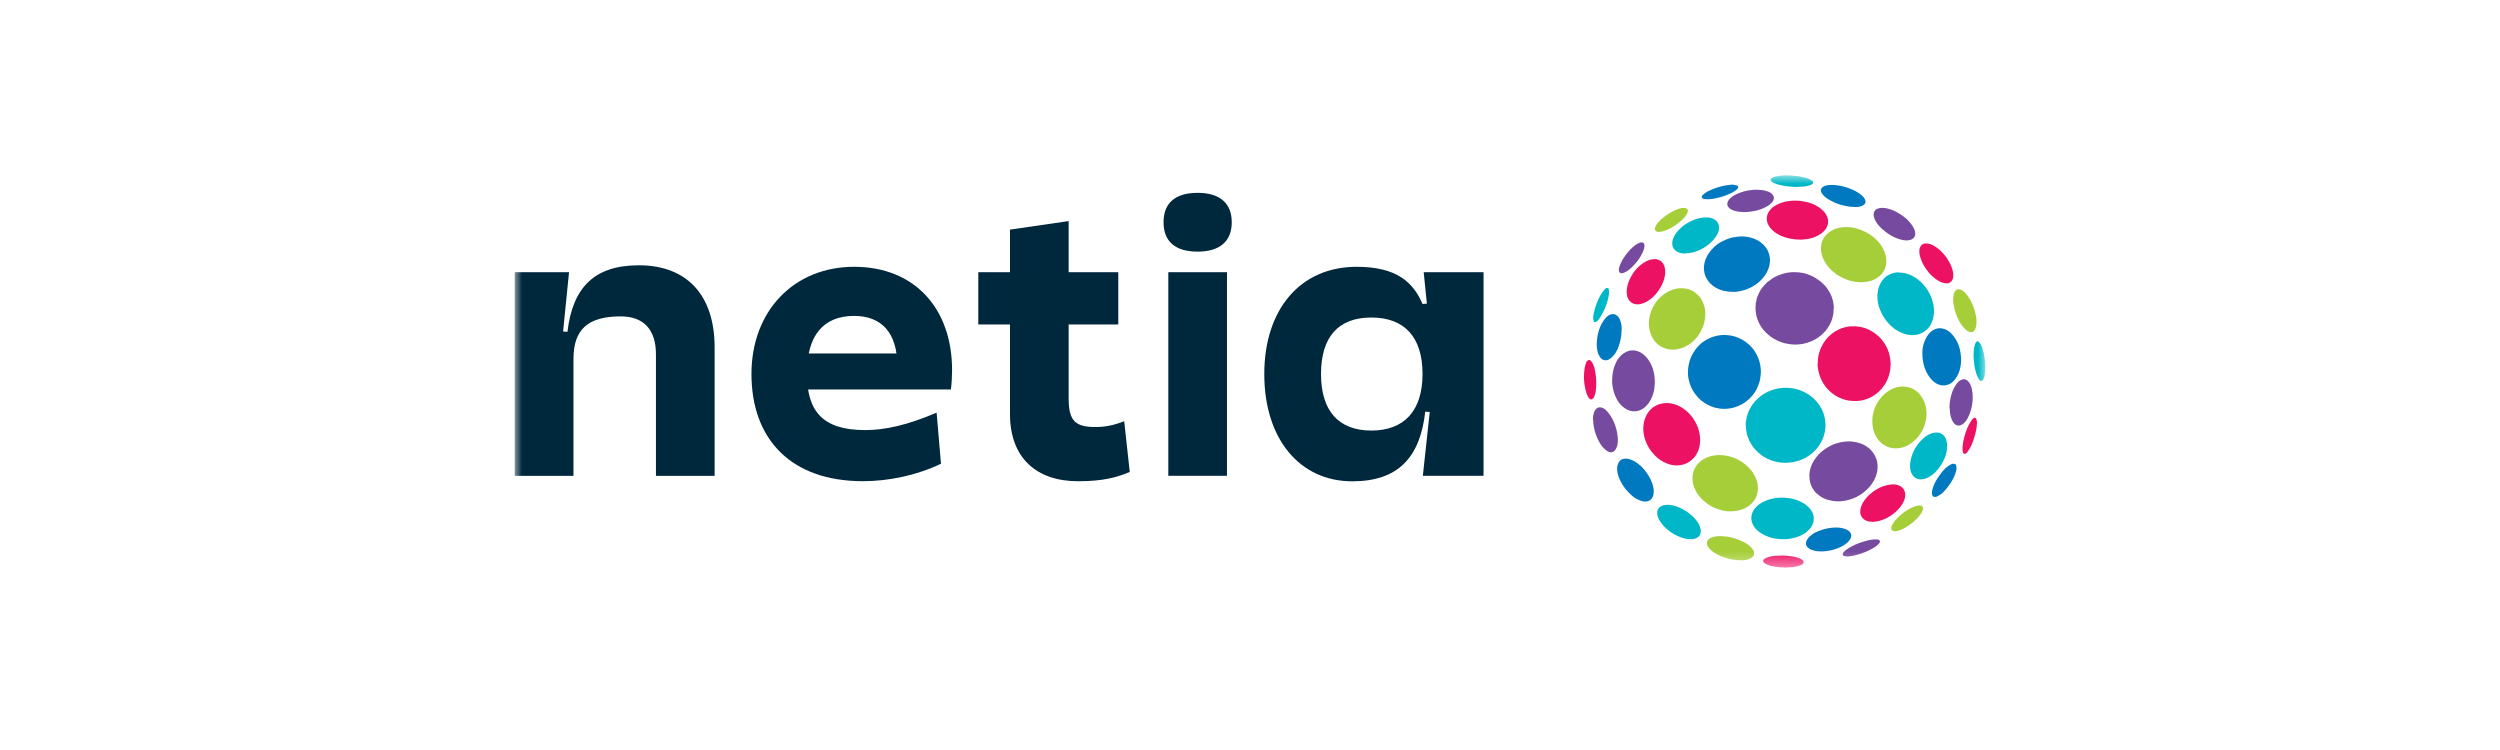
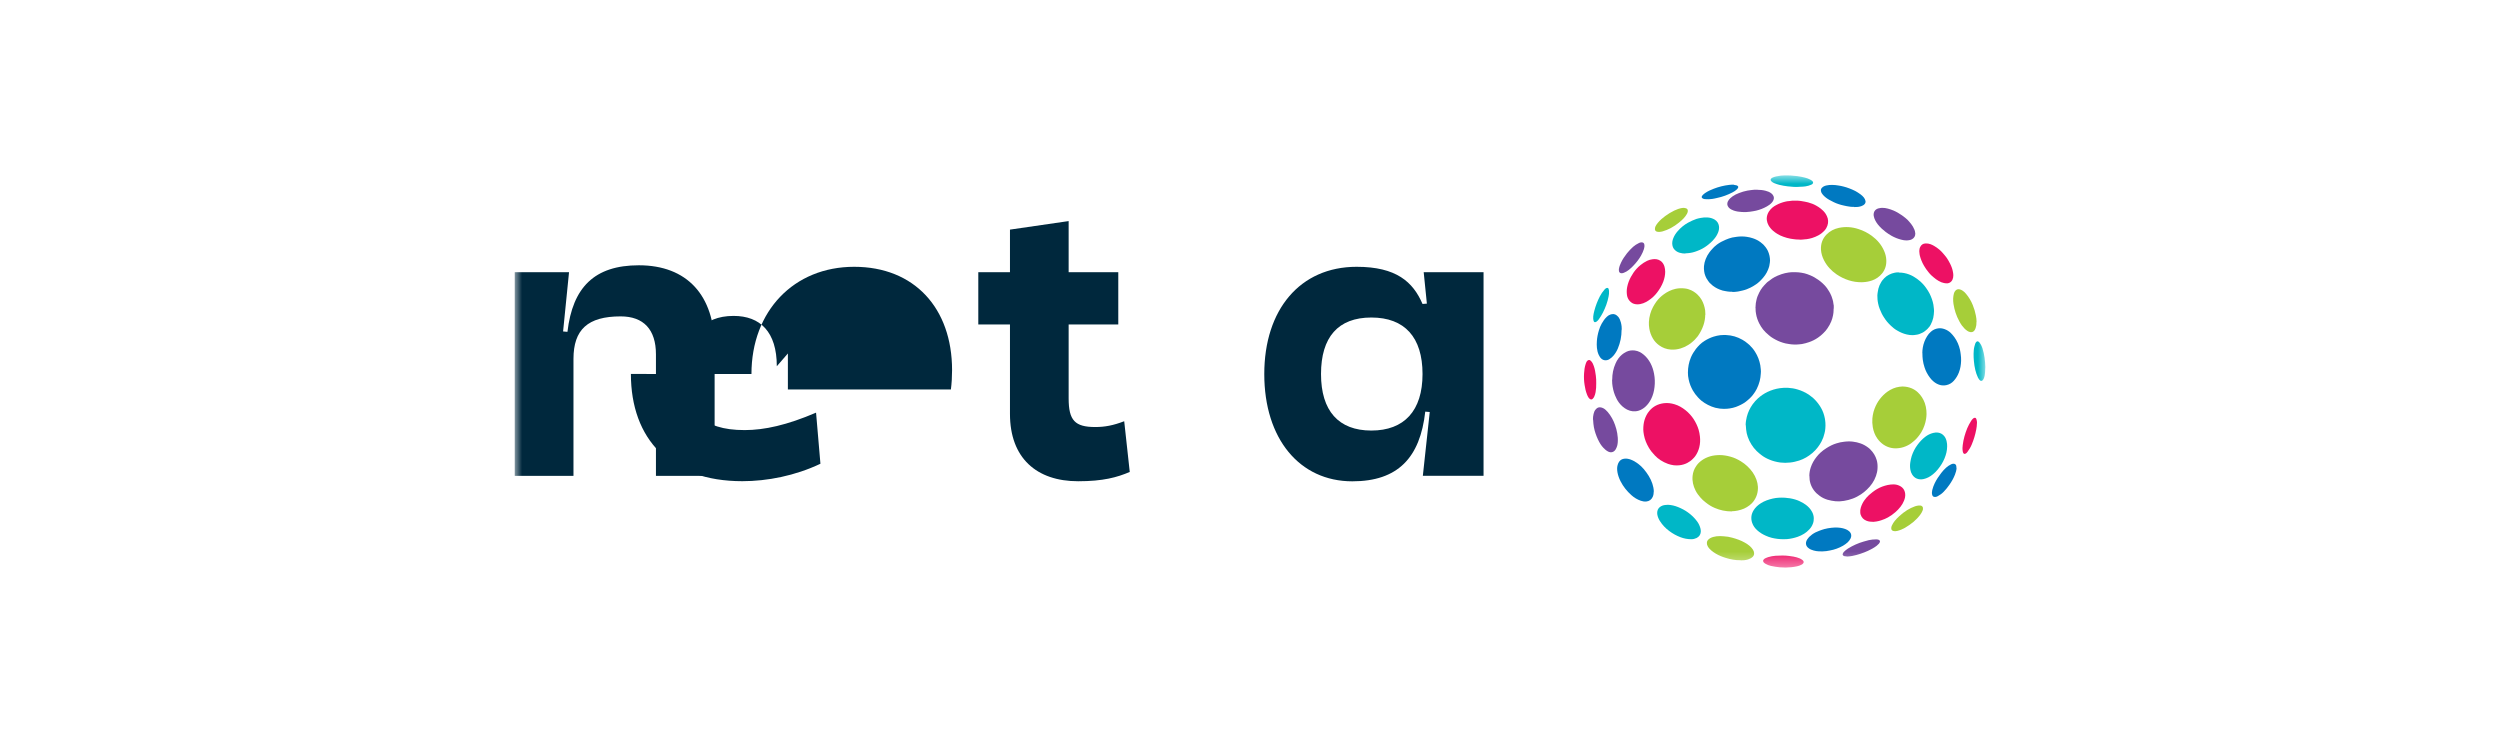
<svg xmlns="http://www.w3.org/2000/svg" fill="none" height="51" viewBox="0 0 170 51" width="170">
  <mask id="a" height="28" maskUnits="userSpaceOnUse" width="100" x="35" y="11">
    <path d="m35 11.927h100v26.667h-100z" fill="#fff" />
  </mask>
  <g mask="url(#a)">
    <path d="m132.379 19.266c-.138 0-.25-.031-.366-.072-.133-.052-.255-.13-.372-.212-.064-.047-.116-.098-.18-.145-.069-.052-.128-.114-.186-.171-.058-.062-.117-.124-.164-.192-.048-.062-.096-.119-.138-.181-.048-.072-.096-.145-.138-.218-.075-.119-.128-.243-.181-.368-.042-.109-.079-.217-.106-.331-.01-.062-.026-.119-.026-.181 0-.041-.011-.083-.011-.119.005-.098.016-.197.064-.285.074-.15.196-.233.371-.238.117-.005.223.016.329.052.085.031.165.072.239.114.127.072.244.155.355.249.085.072.17.155.245.243.042.052.09.104.132.155.096.114.18.228.249.357.043.072.08.14.117.217.09.181.159.368.191.565.011.078.027.15.022.228 0 .093-.016.186-.054.275-.047.109-.127.192-.238.233-.053.021-.112.031-.16.026" fill="#ed1164" />
    <path d="m129.657 16.35c-.138 0-.255-.021-.372-.052-.228-.057-.445-.145-.652-.259-.144-.078-.276-.171-.409-.269-.09-.067-.175-.14-.26-.218-.058-.052-.111-.109-.164-.166-.149-.161-.271-.342-.345-.544-.037-.104-.059-.212-.043-.321.016-.109.064-.202.16-.275.09-.062.19-.093.297-.103.037 0 .069-.01.106-.01.138 0 .27.015.398.052.132.036.26.078.382.13.207.088.398.202.584.331.084.062.169.124.249.192.085.067.164.145.233.228.048.057.096.109.138.166.09.119.17.249.223.389.021.062.048.124.048.197 0 .021.011.041.011.062 0 .171-.07.3-.223.388-.064.036-.138.057-.213.067-.053.01-.1.01-.138.015" fill="#764a9e" />
    <path d="m126.08 14.066c-.048 0-.101 0-.148 0-.064 0-.128-.01-.191-.021-.053-.005-.112-.015-.165-.026-.063-.01-.127-.031-.191-.041-.122-.026-.244-.057-.361-.098-.111-.036-.217-.078-.323-.13-.101-.047-.197-.098-.292-.15-.17-.093-.319-.207-.446-.347-.069-.078-.122-.161-.138-.264-.016-.083.005-.155.064-.217.085-.093.191-.135.308-.161.132-.031.27-.041.413-.036.128 0 .255.015.382.036.123.016.245.042.361.072.133.031.266.078.393.124.133.052.265.104.393.171.132.067.254.15.376.238.085.062.165.135.229.217.053.072.095.15.111.243.011.072-.011.14-.058.197-.059.072-.144.114-.229.145-.074.026-.148.041-.228.052-.085.01-.164.005-.249.01" fill="#0079c1" />
    <path d="m134.4 21.891c.006.15-.015.285-.058.419-.026.072-.058.145-.117.202-.069.067-.148.083-.238.072-.075-.01-.144-.042-.207-.083-.149-.098-.266-.228-.372-.368-.063-.088-.122-.186-.175-.285-.101-.186-.191-.383-.255-.585-.063-.197-.111-.394-.143-.601-.016-.119-.026-.238-.021-.357.005-.119.021-.238.053-.352.021-.067.048-.13.095-.181.085-.098.186-.124.308-.093.059.015.112.041.165.072.1.062.18.14.254.228.191.228.345.482.457.761.095.228.164.466.212.71.026.15.053.3.048.445" fill="#a6ce39" />
    <path d="m122.159 12.714c-.138 0-.276-.01-.414-.026-.058-.005-.111-.01-.17-.015-.196-.021-.392-.057-.583-.104-.117-.031-.228-.067-.34-.114-.074-.031-.148-.072-.202-.13-.015-.016-.026-.036-.037-.052-.021-.041-.016-.083.016-.119.032-.042.075-.067.128-.088.069-.026.138-.052.207-.067.106-.021.217-.041.329-.057.074-.01.153-.01.228-.015h.265c.133 0 .265.01.398.026.085.01.17.015.255.026.164.021.329.057.493.098.133.031.255.078.372.14.037.021.074.047.106.067.016.01.032.026.042.041.053.062.059.124-.021.197-.021.015-.043.026-.064.036-.122.057-.254.093-.387.114-.106.015-.212.026-.318.026-.101 0-.197.01-.298.015" fill="#00b7c7" />
    <path d="m135 24.994c0 .103-.005.217-.016.331-.01.135-.026.269-.079.394-.022.052-.043.098-.08.135-.058.062-.122.062-.18.015-.027-.021-.053-.047-.069-.072-.027-.041-.053-.083-.075-.124-.079-.166-.138-.337-.18-.513-.048-.202-.08-.404-.096-.606-.015-.166-.026-.337-.021-.502.006-.161.011-.321.053-.482.016-.067.037-.135.059-.202.01-.026.021-.047.037-.072.01-.021.026-.036.042-.052.048-.042.112-.047.159 0 .032.026.064.057.085.093.075.109.133.228.17.352.064.212.112.425.143.647.032.212.043.43.053.658" fill="#00b7c7" />
    <path d="m108.321 28.531c0-.13.01-.259.042-.383.026-.114.064-.217.143-.305.011-.016.022-.026.037-.042.096-.098.213-.124.34-.093.111.026.212.083.297.161.053.047.101.093.149.15.223.269.387.565.498.891.064.176.112.357.144.544.037.207.053.414.037.621-.011.161-.048.316-.133.461-.01.015-.016.031-.026.047-.117.171-.308.217-.494.124-.069-.036-.132-.078-.191-.13-.175-.15-.313-.326-.419-.528-.133-.249-.233-.502-.308-.772-.042-.15-.069-.306-.085-.461-.01-.093-.016-.186-.021-.28" fill="#764a9e" />
    <path d="m108.543 26.076c.006.197-.01.394-.042.59-.021.109-.048.217-.101.321-.026.047-.053.093-.095.13-.059.057-.112.062-.181.021-.047-.031-.085-.067-.111-.114-.043-.067-.074-.135-.101-.207-.08-.207-.127-.419-.159-.637-.043-.264-.053-.523-.037-.787.01-.217.042-.435.111-.647.021-.057.037-.109.069-.161.027-.042.058-.072.106-.093.037-.015.08-.021.117 0 .027.016.053.036.069.057.096.098.149.217.191.342.074.212.111.435.138.658.021.176.032.347.026.523" fill="#ed1164" />
    <path d="m113.425 34.326c.239.01.467.067.685.155.239.098.461.212.668.362.244.176.457.378.632.622.106.145.18.306.223.482.016.073.026.145.021.218-.016.192-.112.331-.287.419-.111.052-.228.083-.35.083-.26 0-.515-.047-.753-.14-.271-.104-.52-.243-.749-.414-.254-.186-.472-.414-.642-.684-.084-.135-.148-.28-.175-.435-.01-.072-.016-.15 0-.223.027-.155.117-.269.255-.347.08-.047.17-.072.26-.083.069-.01.143-.01.217-.016" fill="#00b7c7" />
    <path d="m112.454 33.425c0 .114-.016.243-.069.362-.085.186-.233.295-.44.316-.128.01-.255-.01-.372-.052-.238-.083-.451-.212-.636-.378-.308-.275-.557-.585-.743-.953-.096-.192-.17-.394-.207-.601-.027-.166-.037-.332.01-.492.022-.088.059-.171.112-.243.085-.114.202-.176.345-.192.154-.021.297.01.44.062.175.067.34.161.488.274.144.109.276.228.388.363.254.305.472.632.594 1.01.053.166.09.337.096.523" fill="#0079c1" />
    <path d="m118.355 38.096c-.356.005-.685-.057-1.009-.161-.111-.036-.228-.072-.334-.119-.228-.093-.44-.217-.631-.373-.106-.088-.197-.186-.26-.306-.037-.072-.059-.145-.053-.228 0-.062.021-.119.058-.171.042-.057.096-.098.154-.135.138-.078.286-.114.44-.135.165-.021.329-.016.494 0 .201.01.393.041.589.098.297.083.583.181.854.337.122.067.234.145.34.238.074.067.143.145.201.233.043.067.075.145.08.228.01.103-.021.192-.096.264-.09.088-.201.14-.318.176-.17.052-.339.067-.499.062" fill="#a6ce39" />
    <path d="m121.4 38.594c-.122-.005-.244-.005-.366-.015-.207-.021-.419-.052-.621-.098-.122-.031-.238-.072-.344-.135-.043-.026-.085-.052-.122-.088-.022-.021-.038-.047-.048-.078-.016-.041-.011-.083.021-.119.032-.042.069-.078.122-.098.069-.031.138-.062.212-.083.16-.052.319-.072.483-.088.149-.01.303-.016.451-.016.149 0 .303.005.451.026.106.016.213.031.319.047.138.026.275.062.403.114.074.031.143.067.201.114.016.016.032.026.048.047.053.062.053.13 0 .192-.026.031-.058.057-.095.078-.096.057-.207.088-.313.114-.26.057-.531.083-.796.088" fill="#ed1164" />
-     <path d="m123.613 24.704c0-.067 0-.114 0-.161 0-.114.016-.223.037-.331.027-.14.064-.28.117-.414.063-.166.138-.326.233-.476.069-.104.144-.207.223-.3.048-.057.101-.119.165-.166.016-.016.031-.031.047-.047.117-.119.25-.207.393-.295.133-.083.276-.145.419-.197.101-.036.207-.062.308-.083.08-.021.164-.031.249-.042h.053.345c.053 0 .112.01.165.016.117.015.233.041.35.072.101.026.196.062.287.104.148.067.297.145.429.238.069.047.138.093.197.15.047.047.1.088.148.13.09.083.165.176.239.269.037.047.069.093.101.14.101.145.186.3.249.461.053.135.101.269.128.414.015.083.031.166.042.248.011.083.021.166.027.249 0 .062.01.13-.011.192v.036c0 .166-.027.326-.069.487-.042.176-.101.347-.186.513-.037.072-.074.145-.116.212-.048.072-.101.145-.154.212-.022.026-.048.052-.064.083-.005.015-.021.026-.032.041-.074.072-.148.15-.228.223-.053.047-.111.093-.17.135-.111.078-.228.15-.35.212-.122.062-.255.114-.393.15-.095.026-.191.052-.292.067-.005 0-.015.005-.021.005-.074.005-.148.016-.223.016-.069 0-.143 0-.212 0-.17 0-.334-.026-.499-.062-.212-.052-.414-.13-.605-.233-.1-.052-.191-.114-.281-.176-.063-.042-.117-.098-.175-.145-.021-.021-.048-.036-.069-.057 0 0-.01-.005-.01-.01-.038-.057-.096-.093-.144-.145-.09-.104-.18-.212-.249-.326-.069-.114-.138-.228-.186-.352-.026-.062-.053-.119-.074-.181-.053-.15-.096-.311-.122-.466-.027-.14-.037-.28-.032-.404" fill="#ed1164" />
    <path d="m124.685 20.99v.098c0 .119-.016.233-.037.347-.027.145-.069.29-.127.43-.069.161-.149.311-.25.456-.079.114-.164.223-.265.316-.016.016-.032.031-.048.047-.101.104-.217.192-.334.275-.186.13-.393.233-.605.306-.159.057-.324.098-.488.13-.064.01-.128.01-.191.021-.122.021-.25.01-.372.01-.095 0-.186-.015-.276-.026-.095-.01-.185-.026-.276-.047-.238-.057-.461-.14-.673-.254-.112-.057-.218-.124-.319-.192-.053-.036-.106-.083-.154-.124-.069-.062-.143-.124-.212-.192-.117-.119-.223-.243-.308-.383-.048-.072-.09-.15-.127-.223-.101-.202-.175-.419-.212-.642-.022-.109-.032-.223-.032-.332 0-.016 0-.036 0-.052-.011-.031-.011-.062 0-.098 0-.01 0-.026 0-.036 0-.145.026-.28.058-.419.037-.181.106-.347.191-.513.064-.13.138-.249.228-.362.037-.047.08-.093.122-.14.048-.057.101-.109.154-.161.032-.036.075-.067.112-.093.09-.067.18-.14.276-.202.111-.072.228-.135.35-.186.09-.036.18-.072.271-.104.159-.057.318-.088.482-.114.112-.021.228-.021.34-.021h.154c.127 0 .255.016.382.036.138.021.27.052.398.098.159.057.313.119.461.202.101.057.197.119.292.186.101.067.191.15.282.228.111.098.212.212.297.326.047.067.09.135.132.202.032.047.059.098.085.145.069.135.128.275.165.419.026.088.053.181.058.275 0 .021.011.047.011.067 0 .026.01.057.016.083v.212z" fill="#764a9e" />
    <path d="m117.792 19.84h-.106c-.074 0-.149-.015-.223-.021-.111-.01-.223-.047-.329-.062-.011 0-.016-.005-.026-.01-.229-.067-.436-.171-.627-.311-.047-.036-.09-.083-.138-.124 0 0-.01-.01-.015-.016-.075-.052-.122-.124-.176-.197-.042-.057-.084-.119-.116-.181-.027-.047-.048-.098-.069-.15-.043-.098-.064-.197-.08-.295-.021-.124-.026-.254-.016-.378.016-.166.053-.326.117-.482.069-.171.154-.326.265-.471.059-.072.117-.15.186-.218.043-.041.08-.093.127-.135.064-.057.128-.109.191-.161.181-.135.382-.238.589-.326.144-.062.292-.114.441-.15.095-.021.191-.031.292-.047.127-.021.254-.026.382-.026.106 0 .217.01.323.026.144.015.276.057.414.098.186.062.361.15.515.264.133.093.249.207.345.337.058.078.111.161.154.249.047.098.079.202.106.306.021.078.026.15.037.228.011.088.011.181-.005.274-.016.078-.022.155-.038.228-.021.093-.058.181-.095.275-.048.119-.111.233-.186.342-.047.067-.095.13-.148.192-.085.109-.191.202-.297.3-.048.047-.107.088-.165.13-.122.083-.249.161-.382.228-.17.083-.345.155-.531.197-.09.021-.18.041-.276.062-.063.016-.127.016-.191.026-.079.016-.164.01-.244.01" fill="#0079c1" />
    <path d="m129.407 26.283c.207.005.403.047.589.124.154.067.292.155.414.269.223.207.377.456.478.735.058.161.09.332.106.502.005.083.01.166.01.243 0 .114-.015.223-.031.337-.022.145-.059.285-.106.425-.054.171-.133.326-.223.482-.064.109-.144.212-.223.311-.075.093-.159.181-.25.259-.143.13-.292.243-.467.326-.169.083-.35.145-.541.171-.392.062-.764-.015-1.093-.238-.164-.114-.302-.254-.414-.414-.164-.233-.26-.497-.307-.772-.016-.098-.027-.202-.032-.3 0-.098 0-.197.005-.295.005-.072.016-.14.027-.207.026-.161.068-.316.127-.466.09-.233.207-.451.361-.647.143-.186.313-.352.504-.492.249-.176.52-.295.822-.337.08-.01.165-.015.244-.021" fill="#a6ce39" />
    <path d="m114.603 17.241c-.127 0-.254-.015-.382-.052-.138-.041-.26-.109-.355-.217-.08-.083-.122-.186-.143-.295-.032-.166-.001-.326.063-.487.069-.171.17-.326.292-.466.202-.233.44-.435.716-.585.181-.098.372-.186.568-.254.096-.031.191-.047.287-.067.153-.031.307-.041.461-.031.175.01.34.057.488.145.165.104.26.249.292.44.021.155-.005.306-.063.445-.064.161-.154.305-.266.435-.079.093-.159.181-.249.259-.074.067-.154.129-.234.192-.207.155-.429.275-.668.362-.106.042-.218.078-.329.104-.101.021-.202.041-.303.047-.058 0-.116.01-.175.01" fill="#00b7c7" />
    <path d="m132.405 30.359c0 .28-.069.549-.175.808-.111.275-.27.523-.456.751-.106.13-.223.249-.356.352-.18.145-.382.254-.61.305-.159.036-.313.031-.467-.031-.138-.057-.238-.155-.313-.275-.063-.098-.101-.207-.122-.321-.032-.171-.032-.342-.005-.513.021-.145.053-.285.095-.425.091-.275.223-.533.398-.766.149-.202.319-.383.52-.539.16-.124.335-.212.536-.264.112-.026.218-.041.329-.026.181.026.324.109.435.249.085.109.133.233.159.363.027.109.032.217.032.326" fill="#00b7c7" />
    <path d="m133.047 31.835c-.01.155-.058.306-.111.445-.096.243-.223.466-.371.678-.117.171-.244.326-.388.476-.116.124-.254.223-.408.306-.048.026-.096.047-.149.052-.064.005-.122 0-.175-.042-.032-.031-.048-.067-.058-.109-.027-.104-.016-.207.005-.311.037-.161.095-.311.164-.461.122-.254.276-.482.446-.704.101-.13.212-.254.334-.363.101-.093.213-.166.34-.228.048-.026.101-.041.159-.041.101 0 .17.052.191.145.011.052.011.104.016.161" fill="#0079c1" />
    <path d="m114.524 14.139c.042.01.079.01.111.021.101.031.154.098.133.228-.011.052-.027.104-.053.15-.059.109-.133.207-.218.3-.101.109-.212.207-.329.3-.175.14-.361.269-.557.373-.175.093-.361.166-.552.223-.074.021-.148.031-.228.036-.053 0-.101 0-.154-.016-.085-.021-.138-.083-.143-.166-.006-.072.016-.135.042-.202.043-.088.101-.166.165-.243.143-.171.313-.321.499-.456.191-.14.398-.264.61-.368.17-.083.345-.145.53-.176.048-.01.101-.01.144-.01" fill="#a6ce39" />
    <path d="m118.705 28.909c0-.192.032-.383.079-.57.08-.311.213-.59.398-.849.107-.145.223-.28.361-.404.191-.171.404-.316.637-.43.271-.129.552-.217.849-.259.186-.026.371-.036.557-.026.223.015.441.047.653.114.27.078.52.197.753.347.075.052.144.114.218.166.069.047.127.109.186.166.175.176.323.373.445.59s.202.451.25.699c.021.098.026.202.037.3.016.13 0 .259-.006.389-.005.103-.026.212-.053.316-.042.192-.111.378-.201.554-.069.14-.159.269-.25.394-.111.15-.244.285-.382.404-.265.223-.557.399-.891.507-.202.062-.403.114-.616.135-.222.026-.445.026-.668 0-.255-.036-.504-.098-.738-.197-.201-.083-.392-.186-.562-.321-.106-.083-.212-.171-.308-.264-.138-.135-.255-.285-.355-.445-.107-.166-.186-.337-.25-.518-.058-.166-.095-.332-.111-.508-.011-.093-.016-.192-.022-.285" fill="#00b7c7" />
    <path d="m117.277 27.806c-.217 0-.429-.026-.636-.078-.175-.047-.345-.114-.504-.197-.154-.078-.297-.171-.43-.275-.043-.036-.08-.072-.122-.109-.043-.041-.08-.078-.117-.119-.138-.145-.255-.306-.355-.476-.064-.114-.122-.238-.17-.357-.053-.13-.085-.264-.117-.404-.032-.145-.048-.295-.048-.445 0-.362.064-.715.207-1.051.085-.202.202-.388.335-.565.079-.104.169-.197.259-.29.101-.104.218-.186.34-.264.191-.119.393-.217.61-.285.149-.047.297-.078.446-.098.027 0 .058 0 .085-.005.069 0 .133-.01.202-.01.037 0 .079 0 .116.005.393.016.759.124 1.104.321.127.072.249.155.361.254.037.036.079.062.117.098.148.14.281.3.387.471.18.285.297.59.355.917.016.088.022.181.032.269.011.098.011.197 0 .295-.01.171-.032.337-.074.502-.048.186-.117.368-.202.539-.074.14-.159.28-.26.404-.069.088-.148.176-.233.254-.181.166-.366.311-.589.419-.111.052-.218.104-.334.145-.138.047-.276.083-.425.104-.117.015-.239.031-.35.026" fill="#0079c1" />
    <path d="m123.035 32.363c0-.192.032-.383.095-.575.085-.259.218-.497.393-.715.079-.098.164-.197.26-.285.132-.119.27-.228.424-.321.213-.135.435-.249.679-.321.17-.052.34-.093.521-.109.095-.01.19-.021.286-.021.101 0 .196 0 .297.015.186.021.361.062.536.124.186.067.35.161.509.28.054.041.107.083.149.13.202.202.35.44.43.715.053.181.069.368.058.559-.005.181-.047.357-.106.528-.127.357-.34.663-.615.922-.128.119-.255.228-.404.326-.175.114-.355.212-.552.285-.196.072-.398.13-.61.161-.185.031-.371.041-.557.026-.196-.021-.387-.052-.573-.109-.191-.062-.371-.145-.53-.269-.069-.052-.139-.109-.202-.166-.26-.254-.414-.554-.467-.906-.011-.088-.016-.171-.016-.269" fill="#764a9e" />
    <path d="m115.956 21.4c0 .228-.042.476-.122.715-.09.269-.223.518-.387.751-.037.047-.08.088-.117.135-.058.078-.127.14-.196.202-.106.104-.228.192-.361.269-.154.093-.318.171-.494.223-.106.031-.207.052-.318.067-.111.015-.228.015-.34.01-.297-.021-.567-.119-.806-.295-.17-.124-.308-.275-.414-.451-.127-.212-.207-.44-.249-.684-.027-.15-.032-.3-.027-.451.011-.181.037-.363.09-.539.048-.166.107-.326.191-.476.075-.135.154-.269.244-.388.138-.181.298-.337.483-.471.122-.088.244-.166.377-.228.138-.062.281-.119.435-.15.202-.041.398-.052.605-.026.159.015.308.057.451.124.111.052.218.119.318.197.043.031.08.067.117.104.106.104.202.223.276.352.127.223.202.466.239.72.01.093.01.186.016.306" fill="#a6ce39" />
    <path d="m113.234 18.453c0 .269-.053.487-.132.704-.101.264-.244.507-.42.735-.164.217-.36.399-.594.549-.111.072-.223.135-.35.181-.133.047-.271.078-.414.073-.159-.005-.308-.047-.43-.155-.026-.021-.053-.047-.074-.072-.106-.119-.164-.254-.186-.404-.026-.186-.021-.373.016-.554.048-.238.133-.466.25-.678.106-.197.233-.383.382-.549.085-.098.18-.181.281-.264.133-.109.281-.202.435-.28.117-.057.244-.093.371-.109.096-.016.191-.016.287 0 .095.015.18.057.26.109.143.098.223.238.271.399.031.114.047.233.042.311" fill="#ed1164" />
    <path d="m127.418 35.486c-.186 0-.335-.015-.478-.067-.207-.078-.345-.212-.414-.419-.016-.047-.027-.098-.027-.145-.01-.114 0-.228.038-.342.053-.176.132-.337.238-.487.096-.13.197-.254.319-.363.079-.072.159-.135.244-.202.095-.072.191-.14.297-.202.228-.135.472-.223.732-.28.128-.026.255-.041.382-.041.138 0 .271.026.393.083.239.104.377.285.409.544.021.171-.016.332-.08.487-.058.145-.138.28-.234.404-.106.14-.228.264-.36.378-.154.135-.319.254-.499.352-.143.083-.297.14-.451.192-.106.036-.218.067-.329.083-.069.01-.143.015-.175.021" fill="#ed1164" />
    <path d="m128.866 36.123c-.042-.005-.079-.005-.111-.015-.106-.026-.159-.088-.149-.218 0-.052.021-.103.043-.155.053-.114.116-.217.196-.316.095-.114.196-.223.308-.321.164-.15.339-.29.53-.409.17-.104.345-.192.536-.259.074-.026.149-.042.228-.052.053-.005.101 0 .154 0 .085.015.144.072.159.155.011.072 0 .14-.031.202-.038.088-.085.176-.144.254-.132.181-.286.342-.461.492-.181.15-.377.29-.584.409-.164.093-.334.166-.52.212-.048.01-.101.015-.143.021" fill="#a6ce39" />
    <path d="m110.088 18.282c.021-.15.079-.29.143-.425.106-.228.249-.435.403-.632.128-.155.26-.3.409-.435.122-.109.265-.197.414-.269.047-.021.095-.036.148-.042.064 0 .117.005.165.052.031.031.042.072.047.109.016.104 0 .202-.031.3-.048.15-.112.295-.192.435-.132.238-.302.451-.482.647-.106.119-.223.228-.351.331-.106.083-.217.15-.344.197-.048.021-.101.031-.154.031-.096 0-.165-.062-.175-.155-.006-.052 0-.104-.006-.155" fill="#764a9e" />
    <path d="m129.142 18.535c.239 0 .462.047.669.124.196.072.376.176.546.3.154.114.297.233.419.373.075.078.138.166.202.254.09.124.17.254.239.388.116.238.207.487.254.746.016.088.027.171.032.259 0 .057.016.114.011.176-.011.155-.016.311-.053.461-.037.161-.096.316-.175.466-.043.078-.09.155-.159.217-.022.021-.038.042-.053.062-.011.015-.027.031-.043.041-.096.083-.191.166-.308.223-.132.067-.27.124-.424.14-.08.01-.159.026-.239.026-.133 0-.271-.015-.398-.047-.228-.052-.435-.14-.637-.259-.085-.047-.164-.098-.244-.161-.069-.052-.132-.114-.196-.171-.096-.088-.186-.186-.271-.285-.069-.078-.122-.166-.18-.249-.127-.186-.228-.389-.308-.601-.048-.119-.085-.243-.111-.373-.022-.093-.032-.186-.043-.28-.005-.088-.01-.181-.01-.269 0-.083.016-.161.026-.238.011-.078.027-.155.043-.228.042-.161.106-.311.196-.456.048-.072.09-.14.154-.197.021-.021.032-.041.053-.062.09-.093.196-.171.318-.233.128-.067.26-.114.403-.14.096-.015.192-.031.276-.021" fill="#00b7c7" />
    <path d="m122.355 16.288c-.037 0-.058 0-.079 0-.106 0-.212-.01-.313-.026-.069-.01-.143-.016-.212-.031-.16-.031-.319-.072-.473-.13-.074-.026-.148-.057-.217-.088-.075-.036-.149-.078-.218-.119-.095-.062-.191-.124-.276-.202-.127-.109-.233-.238-.313-.383-.053-.098-.09-.207-.106-.321 0-.036-.011-.072-.011-.109 0-.181.054-.347.149-.497.064-.098.143-.186.234-.264.079-.067.169-.124.26-.171.196-.109.408-.186.631-.238.079-.021.164-.031.249-.036.069-.005.138-.016.207-.026h.059.334c.069 0 .138.015.207.021.09.01.18.026.271.047.069.015.143.031.212.047.191.052.376.119.546.217.117.062.223.135.329.218.122.098.234.212.319.342.063.098.111.202.143.316.026.109.032.217.016.326-.016.114-.059.228-.117.331-.074.13-.18.238-.297.332-.074.062-.159.114-.244.161-.133.072-.271.13-.419.176-.122.036-.25.067-.377.083-.074.01-.154.005-.228.021-.091.015-.175.01-.25.01" fill="#ed1164" />
    <path d="m126.585 19.193c-.298 0-.589-.041-.876-.135-.292-.093-.562-.228-.817-.399-.361-.248-.653-.559-.854-.948-.122-.233-.197-.482-.213-.746-.016-.388.101-.735.382-1.02.229-.233.515-.383.839-.451.451-.093.897-.062 1.332.083.329.104.631.259.907.461.366.269.653.606.833 1.02.085.192.138.394.149.601.021.347-.064.668-.292.943-.181.217-.409.378-.679.471-.191.067-.393.103-.595.114-.037 0-.079 0-.116.005z" fill="#a6ce39" />
    <path d="m130.718 24.005c0-.233.042-.513.143-.777.048-.124.106-.243.181-.362.069-.114.148-.212.249-.3.143-.13.313-.212.504-.238.149-.021.292 0 .435.052.16.057.303.145.425.264.09.088.17.186.244.285.186.259.308.544.377.844.026.104.037.212.053.321.021.15.032.3.026.451-.01.269-.053.539-.154.792-.079.202-.191.388-.339.554-.138.155-.313.259-.52.3-.138.026-.276.026-.414-.01-.17-.047-.319-.13-.451-.243-.09-.073-.17-.161-.239-.254-.165-.217-.292-.456-.371-.71-.053-.166-.096-.337-.117-.508-.016-.135-.027-.269-.027-.456" fill="#0079c1" />
    <path d="m119.501 12.906c.17 0 .371.016.562.067.143.036.276.088.393.181.064.052.111.109.143.186.043.098.027.197-.016.29-.026.062-.069.114-.111.161-.096.104-.207.181-.329.249-.228.13-.472.223-.727.285-.138.031-.276.052-.414.072-.18.026-.361.031-.541.021-.191-.01-.382-.036-.563-.098-.116-.042-.223-.093-.313-.176-.016-.015-.032-.031-.042-.047-.101-.124-.112-.259-.048-.399.043-.088.101-.161.175-.228.106-.093.218-.176.345-.238.08-.036.159-.072.239-.104.186-.072.371-.13.568-.166.085-.016.169-.026.249-.036.133-.021.265-.026.43-.026" fill="#764a9e" />
-     <path d="m132.564 27.775c0-.181.011-.311.027-.445.027-.207.069-.409.138-.606.074-.228.186-.44.329-.637.064-.093.143-.171.244-.228.048-.026.101-.047.154-.062.122-.026.233.005.329.083.079.062.138.14.18.228.059.114.096.238.122.362.053.259.069.518.048.777-.021.29-.085.57-.18.844-.064.171-.138.337-.239.487-.09.135-.207.249-.356.321-.164.083-.329.036-.435-.062-.047-.047-.09-.098-.122-.15-.117-.197-.18-.409-.201-.632-.011-.114-.016-.223-.022-.29" fill="#764a9e" />
    <path d="m134.432 28.774c0 .145-.021.285-.047.43-.064.352-.17.694-.308 1.026-.074.181-.175.347-.292.502-.016.026-.037.047-.058.067-.027.026-.053.041-.091.057-.058.021-.1 0-.132-.052-.027-.047-.037-.098-.043-.155-.021-.135-.01-.264.006-.394.047-.394.159-.772.307-1.139.069-.171.16-.326.255-.482.037-.057.074-.114.127-.161.027-.026.059-.047.096-.057.053-.015.095-.005.122.042.016.026.026.052.032.078.021.078.032.161.032.243" fill="#ed1164" />
    <path d="m117.904 12.569c.058.01.111.021.169.031.032.005.064.026.091.047.037.031.047.072.026.114-.021.047-.048.088-.085.119-.085.078-.18.145-.286.197-.335.176-.685.306-1.056.383-.112.026-.218.052-.329.067-.159.021-.319.031-.478.015-.042 0-.085-.01-.127-.026-.016-.005-.032-.01-.043-.021-.069-.041-.095-.093-.047-.171.016-.026.037-.052.058-.072.053-.047.101-.093.159-.13.181-.124.382-.212.584-.29.334-.129.684-.217 1.04-.259.106-.016.217-.016.324-.016" fill="#0079c1" />
    <path d="m117.766 34.777c-.43 0-.802-.083-1.152-.233-.228-.093-.435-.223-.626-.378-.133-.104-.26-.212-.366-.342-.127-.145-.239-.295-.324-.466-.159-.316-.238-.647-.201-1.0.026-.254.111-.482.26-.689.053-.072.106-.145.169-.202.138-.13.292-.238.462-.321.196-.093.403-.155.621-.181.106-.01.212-.021.318-.021.255 0 .499.041.743.109.255.067.488.181.711.316.159.098.303.207.435.331.282.264.499.565.626.927.053.15.085.311.096.471.016.368-.08.704-.308 1.005-.053.067-.111.129-.18.186-.027.021-.048.047-.074.067-.117.093-.245.166-.377.228-.281.119-.573.176-.833.181" fill="#a6ce39" />
    <path d="m111.743 29.22c0-.269.027-.466.085-.663.069-.223.17-.43.324-.611.254-.306.583-.476.987-.528.249-.031.493 0 .732.072.276.083.515.223.737.399.117.093.223.192.319.3.085.093.164.197.233.3.149.228.266.471.345.73.043.15.074.306.09.461.027.254.016.502-.047.746-.053.207-.138.399-.26.575-.053.078-.117.145-.181.207-.111.114-.239.202-.377.275-.164.083-.339.135-.525.155-.127.015-.26.015-.387 0-.133-.015-.265-.052-.393-.093-.185-.067-.355-.15-.52-.259-.138-.088-.26-.197-.371-.311-.159-.161-.297-.337-.414-.533-.159-.269-.276-.554-.334-.865-.027-.14-.043-.285-.043-.363" fill="#ed1164" />
    <path d="m121.268 36.667c-.265 0-.525-.031-.78-.093-.149-.036-.287-.088-.425-.15-.207-.093-.398-.207-.562-.357-.165-.145-.287-.316-.356-.518-.1-.3-.063-.59.107-.86.122-.192.286-.342.482-.466.25-.161.526-.254.812-.321.271-.062.552-.072.828-.057.233.015.467.052.69.119.196.057.377.14.552.243.063.036.122.078.18.119.18.135.329.295.43.492.069.13.106.269.111.414 0 .124-.01.243-.053.357-.053.15-.132.285-.244.404-.217.238-.488.399-.79.507-.239.083-.489.14-.743.161-.08.005-.16.005-.244.005" fill="#00b7c7" />
    <path d="m109.631 25.817c0-.383.069-.751.228-1.103.053-.124.117-.243.202-.352.138-.186.313-.332.52-.435.186-.093.377-.119.584-.093.239.031.44.14.62.295.191.161.335.357.452.575.116.223.191.456.238.704.059.306.069.611.032.917-.032.28-.101.549-.228.803-.101.202-.228.383-.403.539-.133.114-.276.207-.446.259-.271.083-.536.052-.785-.072-.223-.114-.404-.275-.552-.471-.112-.15-.202-.321-.271-.497-.106-.259-.164-.528-.191-.803-.01-.088-.005-.171-.01-.259" fill="#764a9e" />
    <path d="m124.791 35.87c.26 0 .472.026.674.098.101.036.196.083.276.155.053.047.095.104.122.171.042.119.021.228-.032.337-.048.093-.117.176-.191.249-.096.088-.202.161-.313.228-.281.161-.579.269-.897.326-.08.016-.164.031-.244.042-.17.021-.34.026-.509.015-.122-.01-.239-.021-.351-.057-.116-.036-.228-.072-.323-.145-.059-.041-.117-.093-.149-.155-.053-.099-.063-.202-.032-.306.038-.119.112-.217.197-.311.063-.062.132-.114.201-.171.149-.109.319-.192.494-.254.111-.042.223-.083.339-.114.16-.041.319-.072.478-.088.101-.01.202-.015.265-.021" fill="#0079c1" />
    <path d="m110.268 22.415c0 .482-.09.88-.249 1.269-.069.171-.165.332-.287.482-.085.103-.186.192-.302.264-.096.057-.197.078-.308.067-.085-.01-.154-.041-.218-.098-.084-.072-.143-.166-.191-.269-.069-.15-.106-.306-.122-.466-.016-.155-.016-.311-.005-.461.016-.249.064-.492.138-.736.048-.161.106-.311.191-.461.096-.171.207-.331.35-.466.069-.067.149-.119.239-.15.159-.057.308-.047.44.062.037.031.069.062.101.098.09.114.138.243.175.378.048.181.064.368.059.487" fill="#0079c1" />
    <path d="m125.619 37.843c-.059-.005-.117-.01-.181-.021-.037 0-.069-.021-.095-.041-.037-.031-.053-.067-.037-.119.016-.052.042-.093.079-.135.085-.088.181-.166.281-.228.335-.207.69-.368 1.072-.476.112-.031.223-.067.34-.093.165-.036.329-.052.493-.052.048 0 .091 0 .138.016.016 0 .032.01.048.015.074.041.106.093.064.176-.016.031-.032.057-.053.083-.048.052-.101.103-.154.145-.181.14-.382.243-.589.342-.34.155-.695.275-1.061.347-.112.021-.223.036-.34.041" fill="#764a9e" />
    <path d="m108.337 21.534c.016-.14.042-.275.079-.409.09-.337.212-.658.372-.968.085-.166.191-.321.318-.466.021-.021.043-.042.064-.062.026-.026.058-.036.09-.047.058-.015.101 0 .122.057.021.047.027.098.032.15.01.129-.005.254-.032.383-.074.378-.207.735-.382 1.082-.08.161-.175.306-.276.451-.037.052-.08.104-.133.145-.026.021-.058.042-.095.052-.053.016-.09 0-.117-.052-.011-.026-.021-.052-.026-.078-.016-.078-.022-.155-.011-.233" fill="#00b7c7" />
    <g fill="#00283d">
      <path d="m38.29 22.539.297.026c.35-3.025 1.836-4.526 4.855-4.526 3.263 0 5.152 2.025 5.152 5.583v8.737h-3.99v-8.266c0-1.683-.838-2.579-2.398-2.579-2.239 0-3.21.896-3.21 2.895v7.95h-3.995v-13.849h3.693z" />
-       <path d="m51.099 25.434c0-4.288 2.886-7.292 6.983-7.292s6.659 2.817 6.659 7.028c0 .445-.026.896-.08 1.315h-11.085v-2.45h8.198l-.753.87c0-2.341-1.13-3.423-2.94-3.423-2.101 0-3.21 1.341-3.21 3.895 0 2.553 1.024 3.869 3.964 3.869 1.348 0 2.886-.342 4.855-1.186l.297 3.475c-1.724.818-3.614 1.186-5.311 1.186-4.908 0-7.577-2.869-7.577-7.292z" />
+       <path d="m51.099 25.434c0-4.288 2.886-7.292 6.983-7.292s6.659 2.817 6.659 7.028c0 .445-.026.896-.08 1.315h-11.085v-2.45l-.753.87c0-2.341-1.13-3.423-2.94-3.423-2.101 0-3.21 1.341-3.21 3.895 0 2.553 1.024 3.869 3.964 3.869 1.348 0 2.886-.342 4.855-1.186l.297 3.475c-1.724.818-3.614 1.186-5.311 1.186-4.908 0-7.577-2.869-7.577-7.292z" />
      <path d="m76.043 22.062h-9.519v-3.553h9.519zm.403 6.582.377 3.449c-.865.368-1.809.632-3.507.632-2.833 0-4.638-1.58-4.638-4.578v-12.533l3.99-.58v12.057c0 1.502.43 1.947 1.809 1.947.647 0 1.215-.104 1.969-.394z" />
-       <path d="m81.44 13.113c1.512 0 2.319.71 2.319 1.999 0 1.29-.806 1.999-2.319 1.999-1.512 0-2.319-.684-2.319-1.999 0-1.315.807-1.999 2.319-1.999zm1.995 19.24h-3.99v-13.844h3.99z" />
      <path d="m85.971 25.434c0-4.371 2.425-7.292 6.282-7.292 2.696 0 3.831 1.026 4.478 2.527l1.374-.104v7.53l-1.188-.104c-.35 3.133-1.863 4.739-4.961 4.739-3.587 0-5.985-2.895-5.985-7.292zm10.761 0c0-2.501-1.215-3.843-3.481-3.843s-3.422 1.341-3.422 3.843c0 2.502 1.189 3.843 3.422 3.843s3.481-1.341 3.481-3.843zm.647 1.186v-2.501l-.568-5.609h4.07v13.844h-4.128l.621-5.738z" />
    </g>
  </g>
</svg>